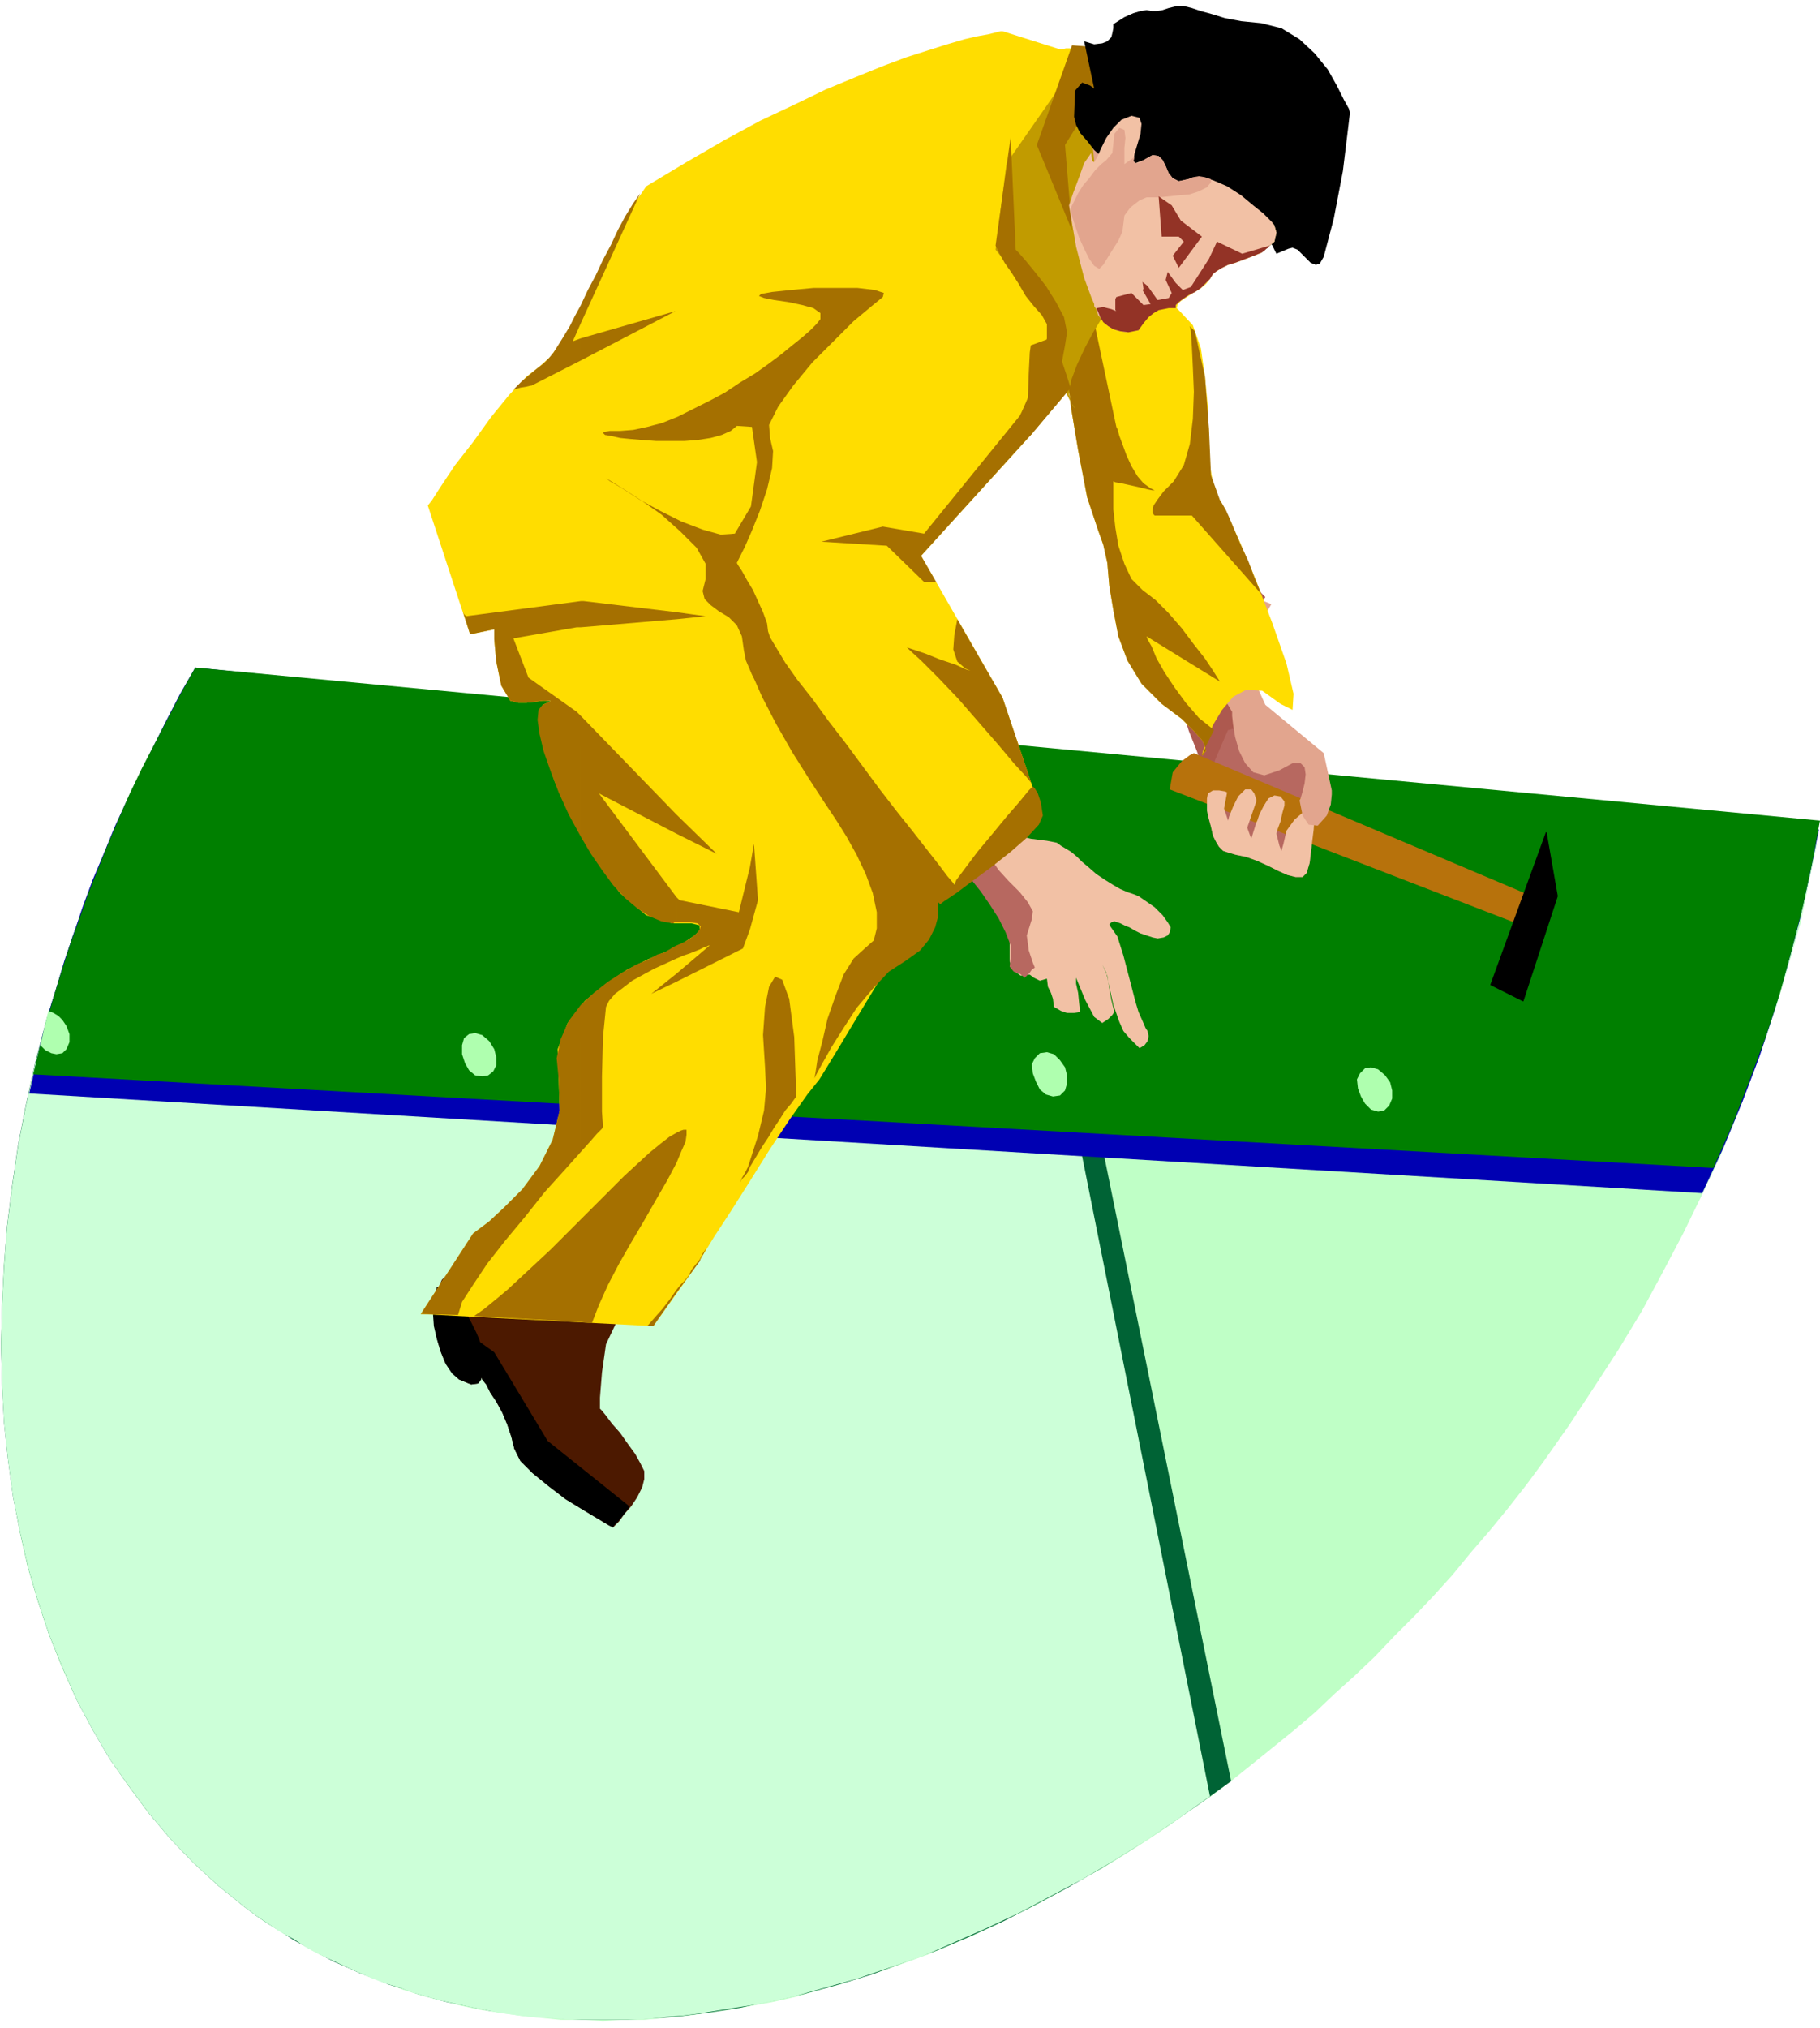
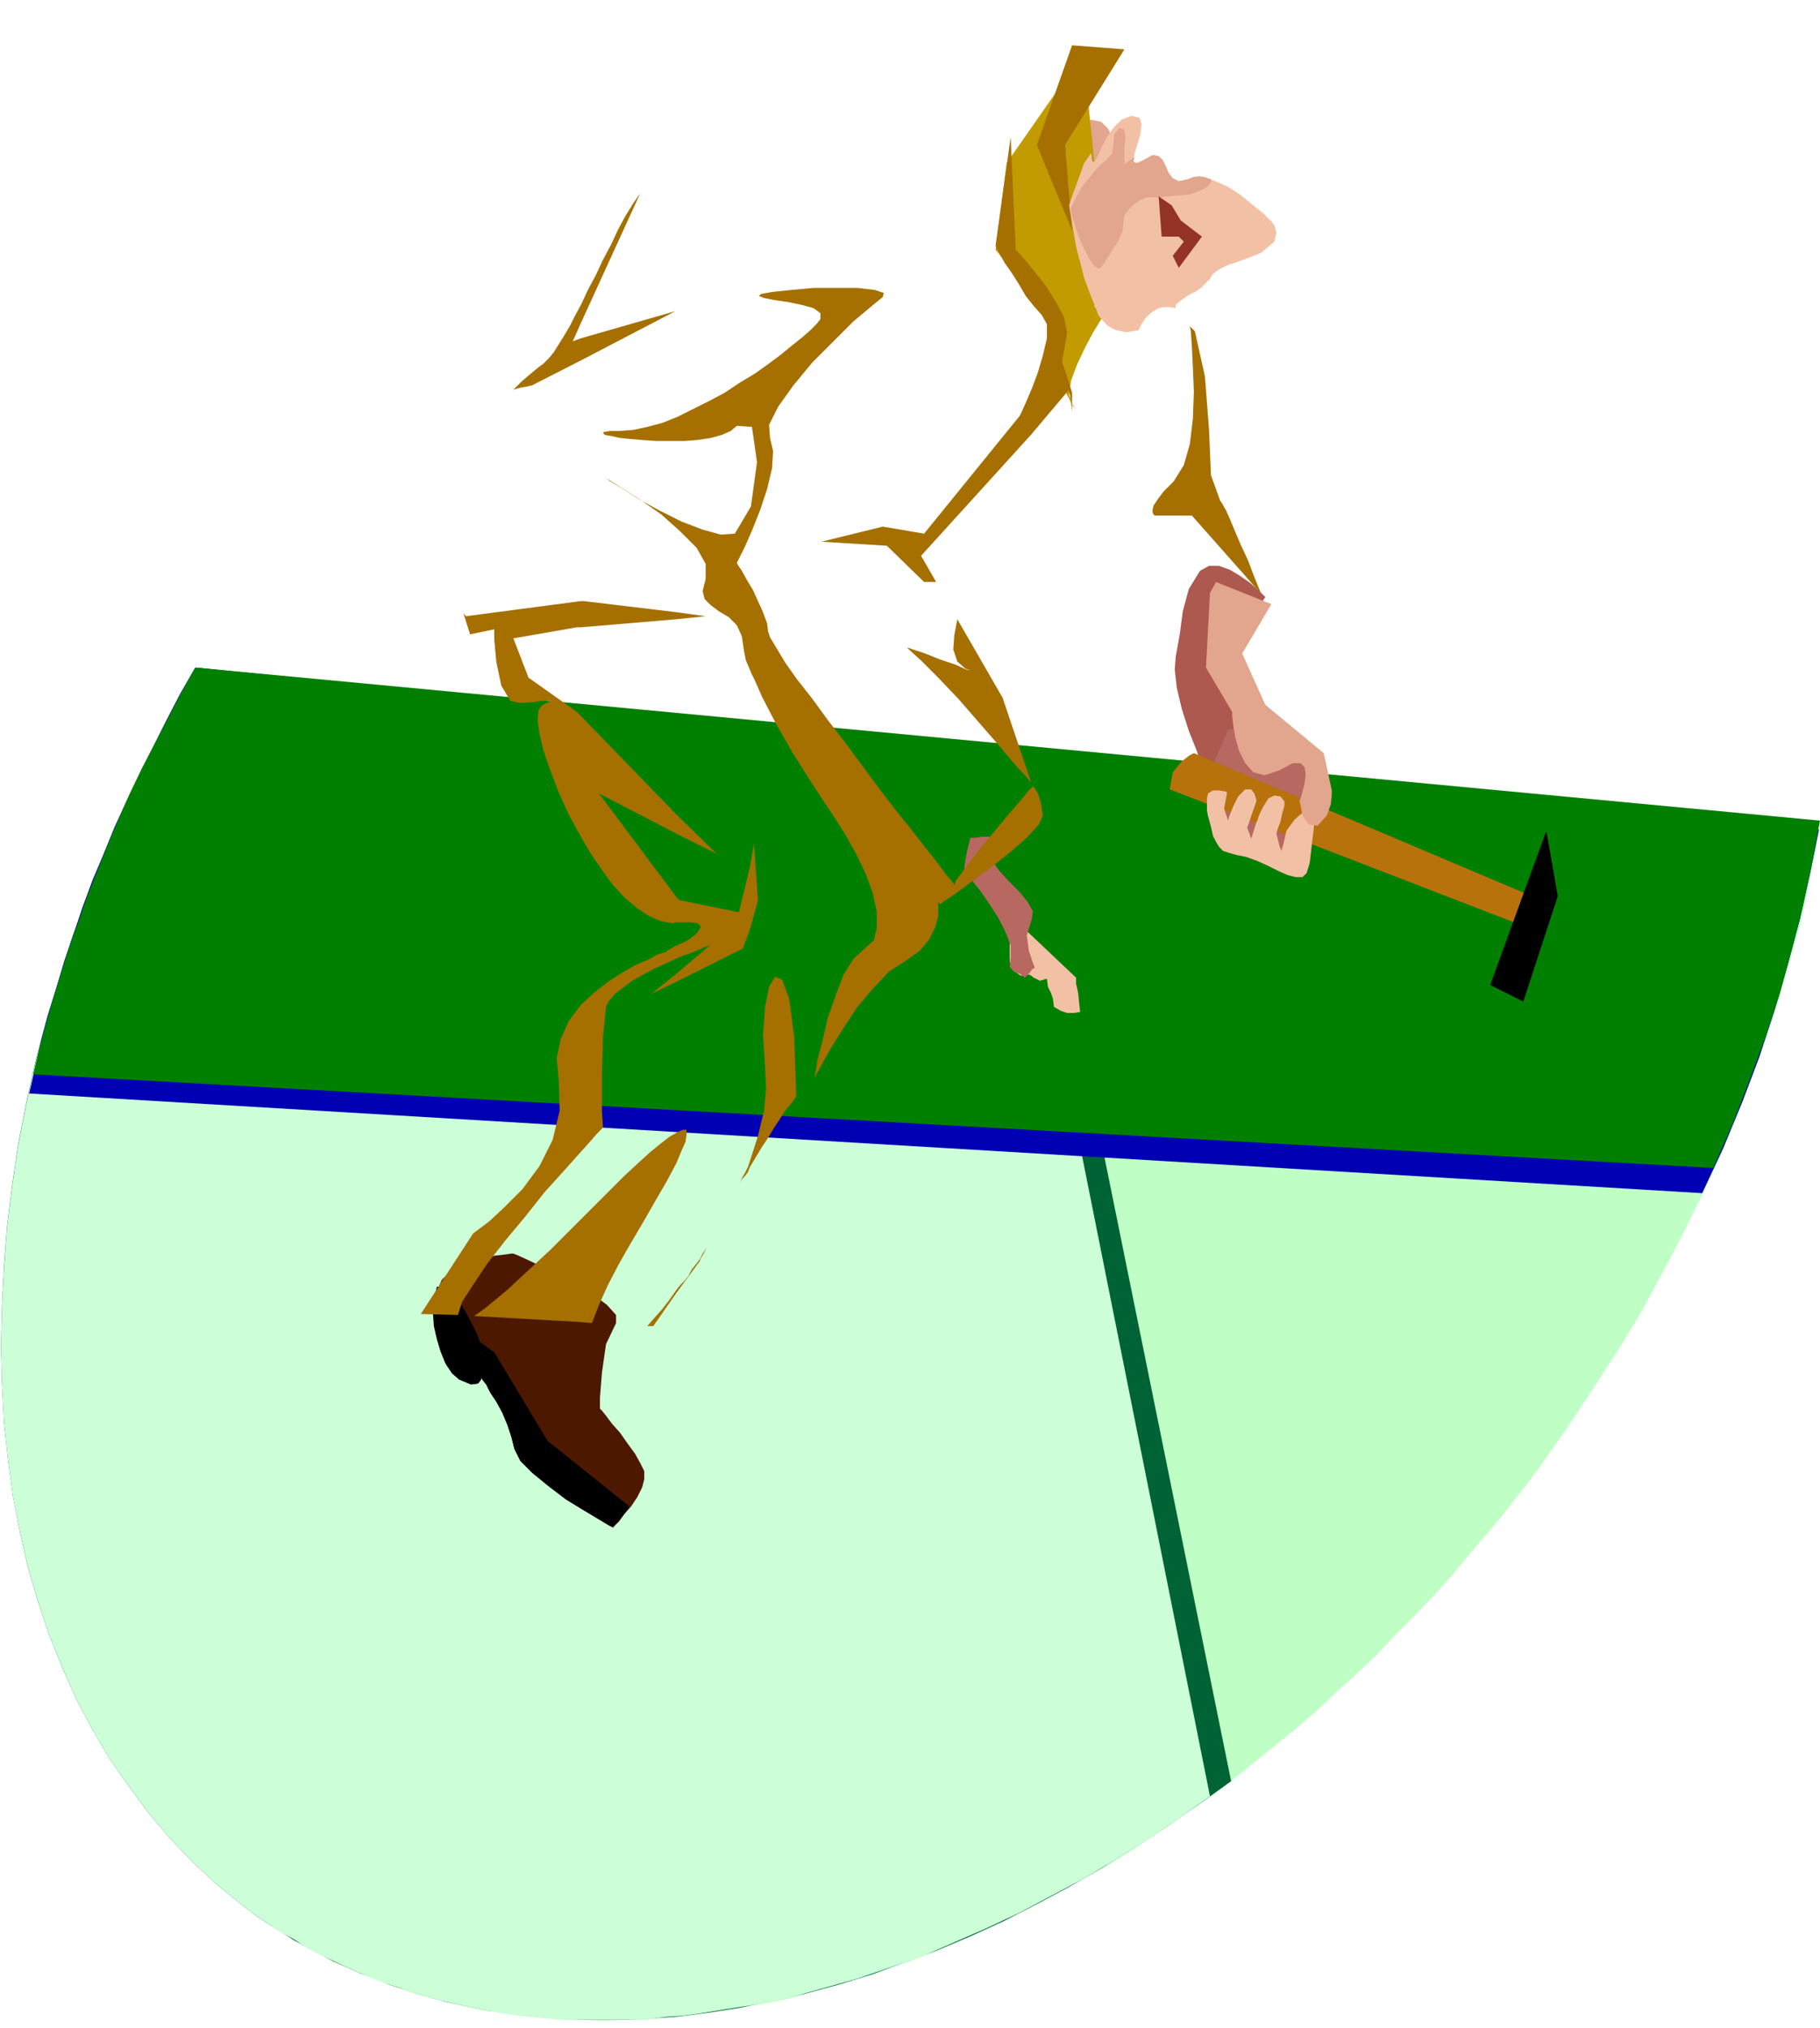
<svg xmlns="http://www.w3.org/2000/svg" fill-rule="evenodd" height="2.014in" preserveAspectRatio="none" stroke-linecap="round" viewBox="0 0 1808 2014" width="1.808in">
  <style>.pen1{stroke:none}.brush6{fill:#000}.brush10{fill:#b76860}.brush12{fill:#f2c1a5}.brush13{fill:#e2a58e}.brush15{fill:#a57000}.brush17{fill:#933326}</style>
  <path class="pen1" style="fill:#bfffc6" d="M1805 838 146 755l-20 42-18 42-17 42-16 41-14 42-12 42-11 42-10 42-8 41-7 41-5 41-4 40-2 40-1 39 1 39 2 38 4 38 5 36 6 36 8 36 10 34 11 33 13 33 14 31 16 30 17 29 19 28 20 27 22 26 23 24 25 23 26 21 16 12 17 11 17 10 17 10 18 9 17 8 18 8 19 7 18 7 19 6 19 5 20 5 19 4 20 3 20 3 20 2 20 2h21l21 1 20-1h21l22-2 21-2 21-3 22-3 21-4 22-4 22-5 21-6 22-6 22-7 22-7 22-8 22-8 22-9 21-9 22-10 22-11 22-11 22-12 21-12 22-12 21-13 22-14 21-14 21-15 22-15 21-16 20-16 21-17 21-17 20-17 20-19 20-18 20-19 19-20 20-20 19-20 19-21 18-22 19-22 18-22 18-23 17-23 26-37 25-38 24-37 23-38 21-39 20-38 19-39 18-38 16-39 15-39 14-39 13-39 11-38 11-39 8-39 8-38z" />
  <path class="pen1" style="fill:#006335" d="m1223 1769-187-921-894-85-20 42-18 41-16 42-16 42-13 42-13 41-11 42-9 41-8 41-6 41-5 40-3 40-2 40-1 39 1 38 2 38 4 37 5 37 7 35 8 35 10 34 11 33 13 32 14 32 16 30 17 29 19 27 20 27 21 25 23 24 25 23 26 21 12 9 12 8 13 8 12 8 13 7 13 7 13 7 14 6 13 6 14 5 14 6 14 4 14 5 14 4 14 4 15 3 15 3 14 3 15 2 15 2 15 2 16 1 15 1 15 1h47l16-1 15-1 16-1 16-2 16-2 32-5 33-7 32-7 33-9 33-10 32-12 33-12 33-14 33-15 33-17 32-17 33-19 32-20 32-21 32-22 32-23z" />
  <path class="pen1" style="fill:#ccffd8" d="m1202 1784-187-936-873-83-20 41-18 42-16 41-16 42-13 42-13 41-11 42-9 41-8 41-6 41-5 40-3 40-2 39-1 39 1 38 2 38 4 37 5 37 7 35 8 35 10 34 11 33 13 32 14 32 16 30 17 29 19 27 20 27 21 25 23 24 25 23 26 21 12 9 12 8 12 8 13 7 12 8 13 7 13 6 13 6 13 6 14 6 13 5 14 4 13 5 14 4 14 4 14 3 14 3 15 3 14 3 15 2 15 2 15 1 14 1 16 1h61l15-1 16-2 15-1 16-2 31-5 32-5 32-7 32-9 32-9 32-11 32-11 32-14 32-14 32-15 32-17 32-17 32-19 32-20 31-21 31-22z" />
  <path class="pen1" style="fill:#4c1900" d="M510 1245h-2l-7 1-9 1-11 2-13 4-11 4-10 6-8 8-5 11-3 13v15l2 15 4 15 5 13 7 10 7 7 12 5 7-1 3-4v-2l1 2 4 5 4 8 6 9 6 11 5 12 4 12 3 12 6 12 12 12 16 13 17 13 18 11 15 9 10 6 4 2 2-2 4-4 5-7 7-8 6-9 5-10 2-8v-8l-4-8-5-9-8-11-7-10-8-9-6-8-4-5-2-2v-11l2-25 4-28 10-21v-8l-9-10-16-12-20-11-21-11-18-9-13-6-5-2z" />
  <path class="pen1 brush6" d="m434 1278-3 12-1 13 1 14 3 13 4 13 5 12 6 9 7 6 12 5 7-1 3-4v-2l1 2 4 5 4 8 6 9 6 11 5 12 4 12 3 12 6 12 12 12 16 13 17 13 18 11 15 9 10 6 4 2 1-2 4-4 5-6 6-8-1-2-80-64-53-88-14-10-1-3-3-7-5-10-6-11-6-10-8-9-7-5h-7z" />
  <path class="pen1" style="fill:#0000b2" d="m194 663 1613 161-9 44-10 45-12 45-13 45-15 46-17 45-19 46-21 45-1662-99 6-26 6-27 7-26 8-26 8-27 9-26 9-27 10-27 11-26 11-27 12-26 13-27 13-26 13-26 14-27 15-26z" />
  <path class="pen1" style="fill:#007f00" d="m194 663 1614 152-8 43-9 42-11 43-12 44-14 43-16 43-17 44-19 43-1669-93 6-25 7-26 7-25 8-26 8-25 9-25 9-26 10-25 10-25 11-26 11-25 12-25 13-25 13-25 13-25 14-25z" />
  <path class="pen1" style="fill:#ad594f" d="m1202 780-2-4-5-12-6-18-8-20-7-22-5-21-2-18 1-13 4-22 3-23 6-22 11-18 9-5h10l11 4 10 6 10 7 8 7 5 5 2 2-2 3-5 7-8 11-7 13-8 14-5 15-1 13 3 11 11 20 9 21 7 16 2 7-51 36z" />
  <path class="pen1 brush10" d="m1220 725-4 9-9 21-7 28v27l3 11 2 9 3 6 3 5 4 4 6 2 7 2 10 2 11 4 11 5 10 5 9 4 8 2h7l4-4 3-10 3-25 2-22 1-17v-8l1-6v-8l-1-9-3-10-5-10-8-8-11-6-13-4-11-2-10-1-9 1-7 1-6 1-3 1h-1z" />
  <path class="pen1" style="fill:#b7720c" d="m1162 784 342 132 13-28-331-140-4 2-8 6-9 11-3 17z" />
  <path class="pen1 brush12" d="m1200 788-1 5v12l1 5 3 11 2 9 3 6 3 5 4 4 6 2 7 2 10 2 11 4 11 5 10 5 9 4 8 2h7l4-4 3-10 2-17 2-16 1-15 1-11-5 3-3 2-2 2-1 1-3 2-7 6-8 11-3 13-2 7-2-5-2-8-1-4 1-4 3-8 2-9 2-7v-4l-4-5-6-1-6 3-5 8-4 8-2 6-1 2-5 16-4-11 9-26v-2l-2-6-3-4h-6l-7 7-5 10-4 10-1 4-4-12 3-16-2-1-6-1h-6l-5 3z" />
  <path class="pen1 brush13" d="m1202 589-4 74 26 44v4l1 9 2 12 4 14 6 12 8 9 11 3 15-5 13-7h8l4 4 1 7-1 9-2 8-2 7-1 2 1 5 2 10 6 9 9 1 9-10 4-11 1-10v-4l-8-37-58-48-23-51 29-49-55-22-6 11z" />
  <path class="pen1 brush6" d="m1481 978 55-151 11 63-34 104-32-16z" />
  <path fill="none" style="stroke:#000;stroke-width:1;stroke-linejoin:round" d="m1481 978 55-151 11 63-34 104-32-16" />
-   <path class="pen1 brush12" d="m956 864 2 2 6 6 9 9 9 11 9 12 8 12 4 12v27l4 9 7 5 5-1h4l4 3 6 3 7-2 1 8 3 6 2 6 1 8 7 4 6 2h7l6-1-1-9-1-10-2-9v-6l2 5 7 17 9 17 8 6 6-4 4-4 2-3-1-4-2-8-2-11-2-13-5-11 4 8 3 14 4 18 6 17 4 9 6 7 6 6 4 4 5-3 3-4 1-5-1-5-2-3-3-7-4-9-3-10-6-23-6-23-6-19-7-10-1-2 2-2 3-1 3 1 3 1 4 2 5 2 5 3 6 3 6 2 6 2 5 1 6-1 4-2 2-3 1-5-3-5-5-7-8-8-13-9-3-2-5-2-6-2-7-3-7-4-8-5-9-6-8-7-6-5-5-5-6-5-5-3-5-3-4-3-5-1-5-1-16-2-12-3-9-4-7-6-4-6-4-5-3-6-3-5-10 7-9 23-5 25-2 11z" />
+   <path class="pen1 brush12" d="m956 864 2 2 6 6 9 9 9 11 9 12 8 12 4 12v27l4 9 7 5 5-1h4l4 3 6 3 7-2 1 8 3 6 2 6 1 8 7 4 6 2h7l6-1-1-9-1-10-2-9v-6z" />
  <path class="pen1 brush10" d="m958 865 2 3 6 7 8 10 9 13 9 14 7 14 5 13v11l-1 10 4 5 6 2 5 4 2-2 3-3 2-3 3-2-2-5-4-12-2-15 5-16 1-8-5-9-8-10-11-11-10-11-7-10-3-8 3-7 4-4 1-2-2-1-3-1h-10l-6 1h-5l-3 12-2 10-1 8v3z" />
-   <path class="pen1" style="fill:#fd0" d="m1242 49-21-2-18-3-17-2-14-3-12-2-11-1h-9l-8 2-5 3v5l2 4 5 4 6 5 5 3 4 2 2 1-1-1-4-3-5-4-6-4-7-4-8-4-7-2-7-1-7 1-9 1-9 2-8 1-8 1h-6l-4 1h-2l-57-18h-2l-4 1-8 2-11 2-13 3-17 5-19 6-22 7-24 9-27 11-29 12-31 15-34 16-35 19-38 22-40 24-13 19-14 24-14 28-14 28-14 28-13 24-13 18-11 10-13 10-17 18-18 22-18 25-18 23-14 21-9 14-4 5 42 128 24-5v10l2 22 5 24 9 15 8 2h8l9-1 7-1h8l-1 1-7 3-4 14 4 26 12 36 18 39 23 39 24 33 26 22 26 8h19l8 2v5l-5 5-9 6-9 5-7 4-3 1-5 2-14 6-20 10-21 14-21 17-17 22-10 26 1 30 1 31-7 29-13 26-17 23-18 18-15 14-12 9-4 3-52 80 231 12 45-63 4-7 11-18 17-26 19-30 20-32 20-30 17-24 12-15 8-13 14-23 18-30 20-33 21-34 21-29 19-22 15-11 18-8 15-12 14-14 11-15 9-14 7-12 4-8 1-3-33-98-81-141 109-120 38-45 2 18 7 42 9 47 11 33 5 14 4 18 2 23 4 24 5 26 9 24 14 23 20 20 20 15 12 12 8 9 3 6 1 5-2 2-1 2h-1l1-4 4-11 6-15 9-15 11-13 13-7 16 1 18 13 12 6 1-16-7-30-14-40-16-42-16-38-13-29-7-13-6-12-4-22-1-27-1-31-3-31-4-28-8-23-13-14-3-3 1-4 3-3 6-4 6-4 7-4 6-5 4-5 3-5 4-3 5-3 6-3 7-2 8-3 8-3 10-4 13-11 2-9-2-7-2-3 1 1 3 2 4 3 6 2 7 2 7-1 8-3 9-6 10-26-1-37-6-33-4-14v-3l-2-6-4-10-5-11-9-11-11-10-16-7-19-4z" />
  <path class="pen1 brush13" d="m1084 119 10 2 7 7 4 9 2 11-2 10-4 9-7 5-10 2-8-2-7-5-5-9-2-10 2-11 5-9 7-7 8-2z" />
  <path class="pen1 brush15" d="M745 1159v-6l8-25 6-25 2-22-1-21-2-32 2-28 4-20 6-10 7 3 7 19 5 38 2 59-5 7-6 7-5 8-6 9-6 10-6 9-6 10-6 10zm0-236 8-29-4-56-4 23v62zm0-62v62l-7 19-66 33v-8l33-28h-1l-2 1-3 1-4 2-5 2-5 2-6 2-7 3v-13l7-3 7-4 6-5 3-4 1-3-3-3-8-1h-13v-25l3 3 59 12 11-45zm0 292v6l-2 5-3 4-3 3-2 4 2-5 3-5 3-6 2-6zm-73 131v-3l4-5 4-4 4-5 3-6 4-5 4-5 3-6 4-6-3 6-3 5-1 3-1 1-22 30zm0-129v-30l4-2 3-1h3v5l-1 7-4 9-5 12zm0-327v-19l40 39-40-20zm0-213v-7l29 4-29 3zm-36-423-7 10-8 13-7 13-7 15-8 15-7 15-8 15-7 15v18l59-129zm-59 166v-22l94-27-94 49zm95 250v7l-95 8v-26h3l92 11zm0 201v19l-77-40 77 103v25h-2l-1 1h-1l-11-2-12-5-12-8-12-10-12-13-11-15-11-16-10-17V711l95 98zm0 130v13l-11 5-11 5-11 6-11 6-9 7-8 6-6 7-3 6-3 30-1 39v35l1 15-1 2-5 5-7 8-9 10V998l13-12 14-11 14-9 14-8 12-5 9-5 7-2 2-1 1-1 2-1 3-2 4-2zm0 28-25 20 25-12v-8zm0 158-7 4-9 7-11 9-12 11-13 12-14 14-14 14-15 15v102l11 1 7-18 9-20 11-21 12-21 13-22 12-21 11-19 9-17v-30zm0 156v3l-23 33h-6l7-8 8-9 7-9 7-10zm-95-978-6 11-5 10-6 10-5 8-5 8-5 6-5 5-4 3-5 4-6 5-7 6-8 8 7-2 6-1 4-1h1l49-25v-22l-8 3 8-18v-18zm0 294v26h-4l-63 11 15 39 48 34 4 4v120l-12-22-10-22-8-21-7-20-4-17-2-14 1-10 4-5 7-3 1-1h-8l-7 1-9 1h-8l-8-2-9-15-5-24-2-22v-10l-24 5-7-22 1 2 1 1 1 1 114-15zm0 401v146l-17 19-19 21-19 24-20 24-18 23-14 21-11 17-4 13-37-1 52-80 4-3 12-9 15-14 18-18 17-23 13-26 7-29-1-31-2-21 4-19 8-18 12-16zm0 213-15 15-15 15-15 14-14 13-14 13-12 10-11 9-10 7 106 6v-102zm676-621-7-17-6-16-7-15-6-14-5-12-4-9-4-7-2-3-9-25-2-46-4-52-10-45-5-5 1 5 1 15 1 21 1 24-1 27-3 25-6 21-10 16-10 10-6 8-4 6-1 4v3l1 2 1 1h37l69 78z" />
-   <path class="pen1 brush15" d="m1022 434 2-2 38-45 2 18 7 42 9 47 11 33 5 14 4 18 2 23 4 24 5 26 9 24 14 23 20 20 20 15 12 12 8 9 3 6 1 5-2 2-1 2h-1l1-2 2-5 4-8 5-10-15-12-13-15-11-15-10-15-8-14-5-12-4-7-1-3 73 45-2-3-5-8-8-12-11-14-12-16-13-15-13-13-13-10-11-11-7-15-6-18-3-18-2-18v-28l2 1 6 1 9 2 9 2 8 2 5 1h2l-4-2-7-5-6-7-6-10-5-11-4-11-3-8-2-7-1-2-22-104-63 23-1 7-1 20-1 29 1 35z" />
  <path class="pen1" style="fill:#c19b00" d="m1102 305-2 3-6 9-8 13-8 15-8 17-6 16-2 14 3 10 3 4-1-2-4-6-5-10-7-10-6-10-4-7-2-3 4-43-54-67 11-86 76-109 26 252z" />
  <path class="pen1 brush15" d="m1065 45-35 99 35 85-7-85 59-95-52-4zm-41 731-28-83-45-78-3 16-1 14 4 12 8 7 5 2-4-1-11-5-15-5-15-6-12-4-6-2 3 3 11 10 17 17 20 21 20 23 20 23 16 19 12 13 4 5v-1zm-94-198-15-26 109-120 38-45v1l1 5 1 7 1 9v-19l-5-16-5-15 3-16 2-13-3-15-8-15-10-16-11-14-9-11-7-8-3-3-5-112-15 108 1 2 3 6 5 9 7 10 7 11 7 12 8 10 8 9 5 9v14l-4 17-5 17-6 16-6 14-4 9-2 4-95 117-41-7-61 15 65 4 37 36h12z" />
-   <path class="pen1 brush6" d="m1253 23-20-2-16-3-13-4-11-3-9-3-8-2h-7l-8 2-6 2-6 1h-5l-5-1-6 1-7 2-9 4-11 7v4l-1 5-1 4-4 4-5 2-8 1-10-3 10 47-4-3-8-3-7 8-1 26 2 8 4 8 7 8 7 9 10 9 10 9 12 10 13 9 13 9 15 9 14 9 15 9 15 8 16 8 14 7 15 7 1-1h3l13-11 2-9-2-7-2-3-1 7v14l5 10 12-5 4-1 5 2 4 4 5 5 4 4 5 2 4-1 4-7 10-38 9-47 5-41 2-17-1-4-5-9-7-14-9-16-13-16-15-14-18-11-20-5z" />
  <path class="pen1 brush12" d="M1168 306v-3l3-3 4-3 6-4 6-3 6-4 5-5 4-4 3-5 4-3 5-3 6-3 7-2 8-3 8-3 10-4 13-11 2-9-2-7-2-3v1h1l-1-1-2-2-7-7-10-8-12-10-14-9-14-6-13-3-12 2-9 2-6-3-4-5-3-7-3-6-4-4-6-1-9 5-8 3-2-2 1-7 3-10 3-10 1-10-2-6-8-2-10 4-8 8-7 10-5 10-4 9-3 5-2-1-1-8-7 10-5 14-6 16-4 12 7 41 8 31 7 19 3 7v2l2 3 2 6 5 6 5 5 8 4 10 2 12-2 3-6 4-6 4-4 4-3 5-3 5-1h6l6 1z" />
  <path class="pen1 brush13" d="m1203 178-6-2-6-1-6 1-5 2-9 2-6-3-4-5-3-7-3-6-4-4-6-1-9 5-5 3h-3l-2-2 1-4-10 7v-16l1-10-1-8-5-2-5 6-1 10-1 9-6 7-5 4-6 6-6 8-6 7-5 8-4 8-3 6v4l1 5 3 9 4 12 5 11 5 10 5 7 5 3 4-4 8-13 7-11 4-9 1-8 1-8 6-8 9-7 7-3h12l10-1 10-1 11-1 9-3 8-4 4-5v-3z" />
-   <path class="pen1 brush17" d="M1168 306v-3l3-3 4-3 6-4 6-3 6-4 5-5 4-4 3-5 4-3 5-3 6-3 7-2 8-3 8-3 10-4 3-2 2-2 2-1 1-2-27 8-25-12-8 17-18 28-8 3-7-7-8-11-2 8 6 13-3 5-11 2-10-14-5-4 1 7-1 1 8 14-7 1-12-12-15 4-1 2v11l2 2-1-1-5-2-8-2-7 1 2 4 2 5 3 5 5 4 5 3 7 2 8 1 10-2 5-7 5-6 5-4 5-3 5-1 5-1h7z" />
  <path class="pen1 brush15" d="m809 1071 1-5 2-13 5-19 5-22 8-23 8-21 10-16 11-10 9-8 3-12v-16l-4-19-7-19-9-19-10-18-10-16-12-18-15-23-17-27-16-28-14-27-11-25-6-20 2-13 5-1 7 5 11 11 13 15 14 18 16 21 17 23 17 24 16 25 16 23 15 23 14 20 11 17 9 13 5 9 2 3 1 2 1 6v19l-3 11-6 12-9 11-14 10-17 11-16 17-16 19-13 20-12 19-9 16-6 11-2 4z" />
  <path class="pen1 brush15" d="m948 879-1-2-6-7-9-12-11-14-14-18-16-20-17-22-17-23-17-23-17-22-16-22-15-19-12-17-9-15-6-10-2-6-1-8-4-11-5-11-5-11-6-10-5-9-4-6-1-2 2-4 6-12 7-16 8-20 7-21 5-21 1-17-3-13-1-13 9-18 15-21 19-23 21-21 20-20 18-15 11-9 1-4-9-3-17-2h-44l-22 2-19 2-11 2-2 2 5 2 10 2 14 2 14 3 11 3 7 5v6l-4 5-6 6-8 7-10 8-11 9-12 9-14 10-15 9-15 10-15 8-16 8-16 8-15 6-15 4-14 3-13 1h-10l-6 1-1 1 2 2 6 1 9 2 10 1 12 1 14 1h28l13-1 13-2 11-3 9-4 6-5 15 1 5 35-6 44-16 27-14 1-18-5-21-8-22-11-20-11-17-11-12-7-4-3 5 3 13 8 17 11 20 14 19 17 16 16 9 16v15l-3 12 2 8 6 6 8 6 10 6 8 8 5 11 2 14 2 10 6 14 9 16 13 19 14 20 17 21 17 22 19 21 18 21 18 20 16 19 15 16 13 14 10 10 6 7 2 2 4-3 12-8 16-12 19-14 19-15 16-14 12-13 4-9-2-13-3-9-3-5-2-2-4 4-9 11-13 15-14 17-15 18-12 16-9 12-2 5z" />
  <path class="pen1 brush17" d="m1164 204 9 15 21 16-23 31-6-12 11-14-5-5h-17l-3-40 13 9z" />
-   <path class="pen1" d="m1033 1046 7-1 7 2 6 6 5 7 2 8v8l-2 7-5 5-7 1-7-2-6-5-4-8-3-8-1-9 3-6 5-5zm-567-19 6-1 7 2 7 6 5 8 2 8v8l-3 6-5 4-6 1-7-1-6-5-4-7-3-9v-9l2-7 5-4zm-418-23 5 2 5 3 4 4 4 6 3 8v8l-3 7-4 4-6 1-5-1-6-3-5-5 2-8 2-9 2-8 2-9zm1308 57 6-1 7 2 7 6 5 7 2 8v8l-3 7-5 5-6 1-7-2-6-6-4-7-3-8-1-9 3-6 5-5z" style="fill:#afffaf" />
</svg>